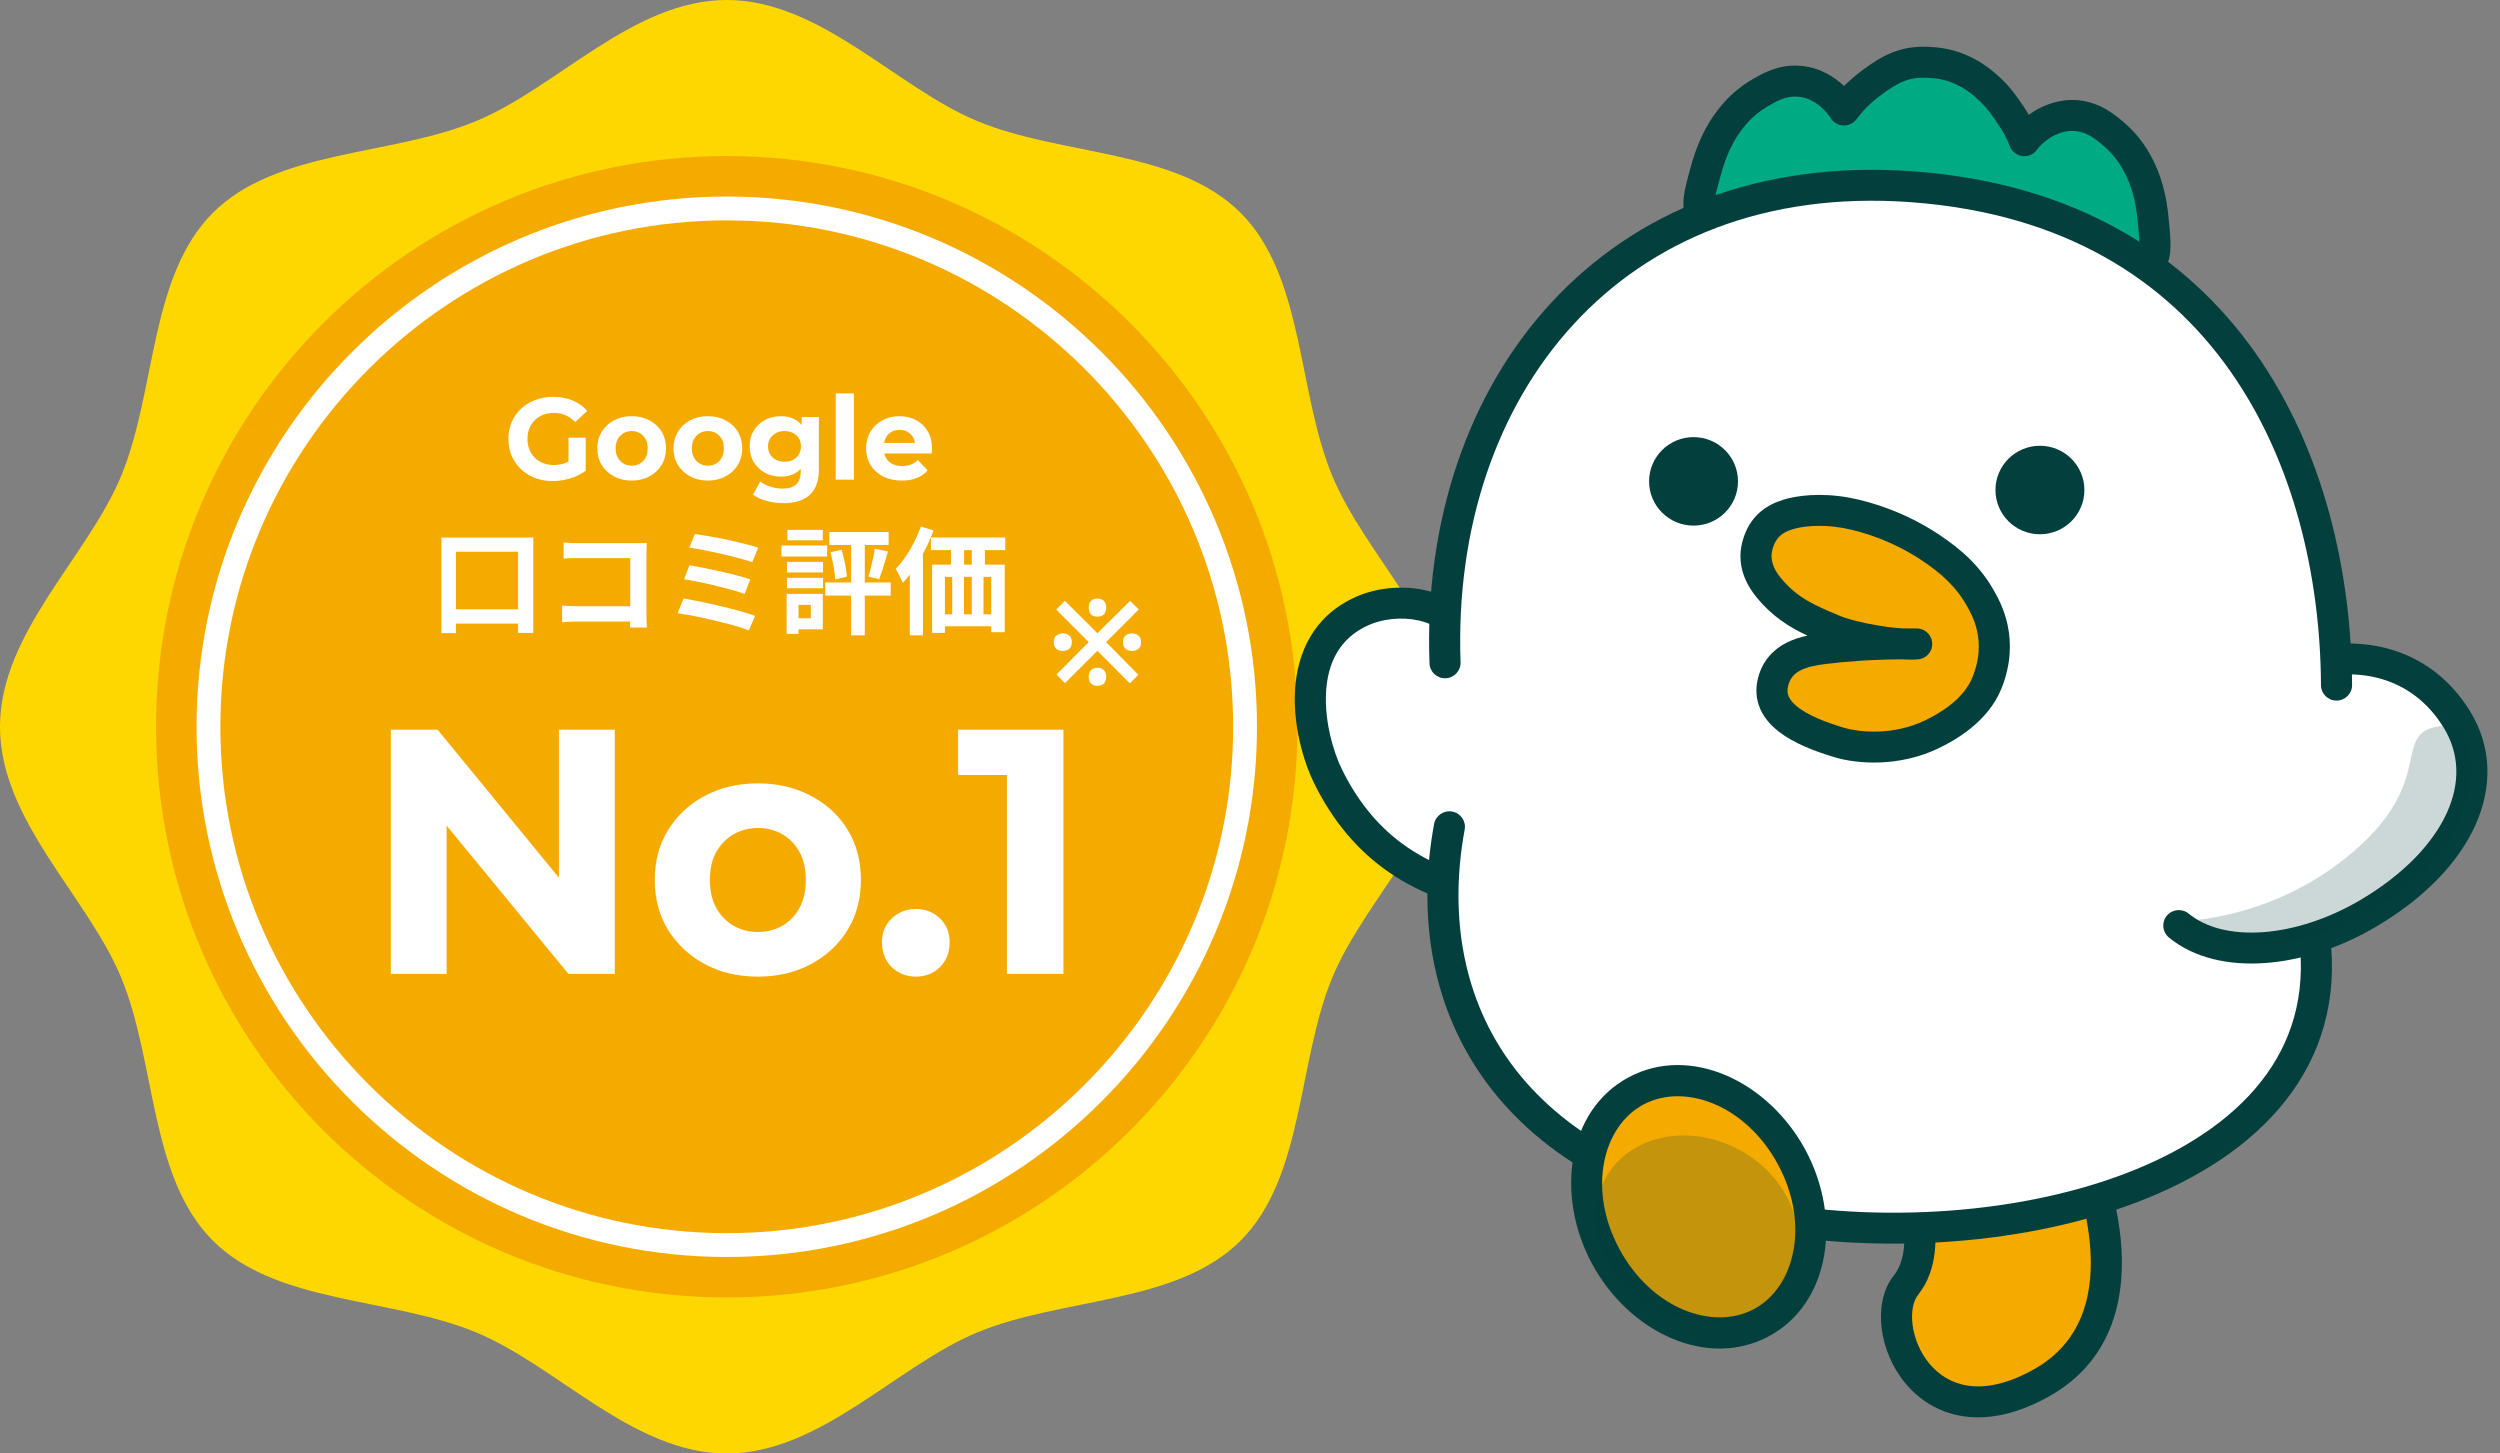
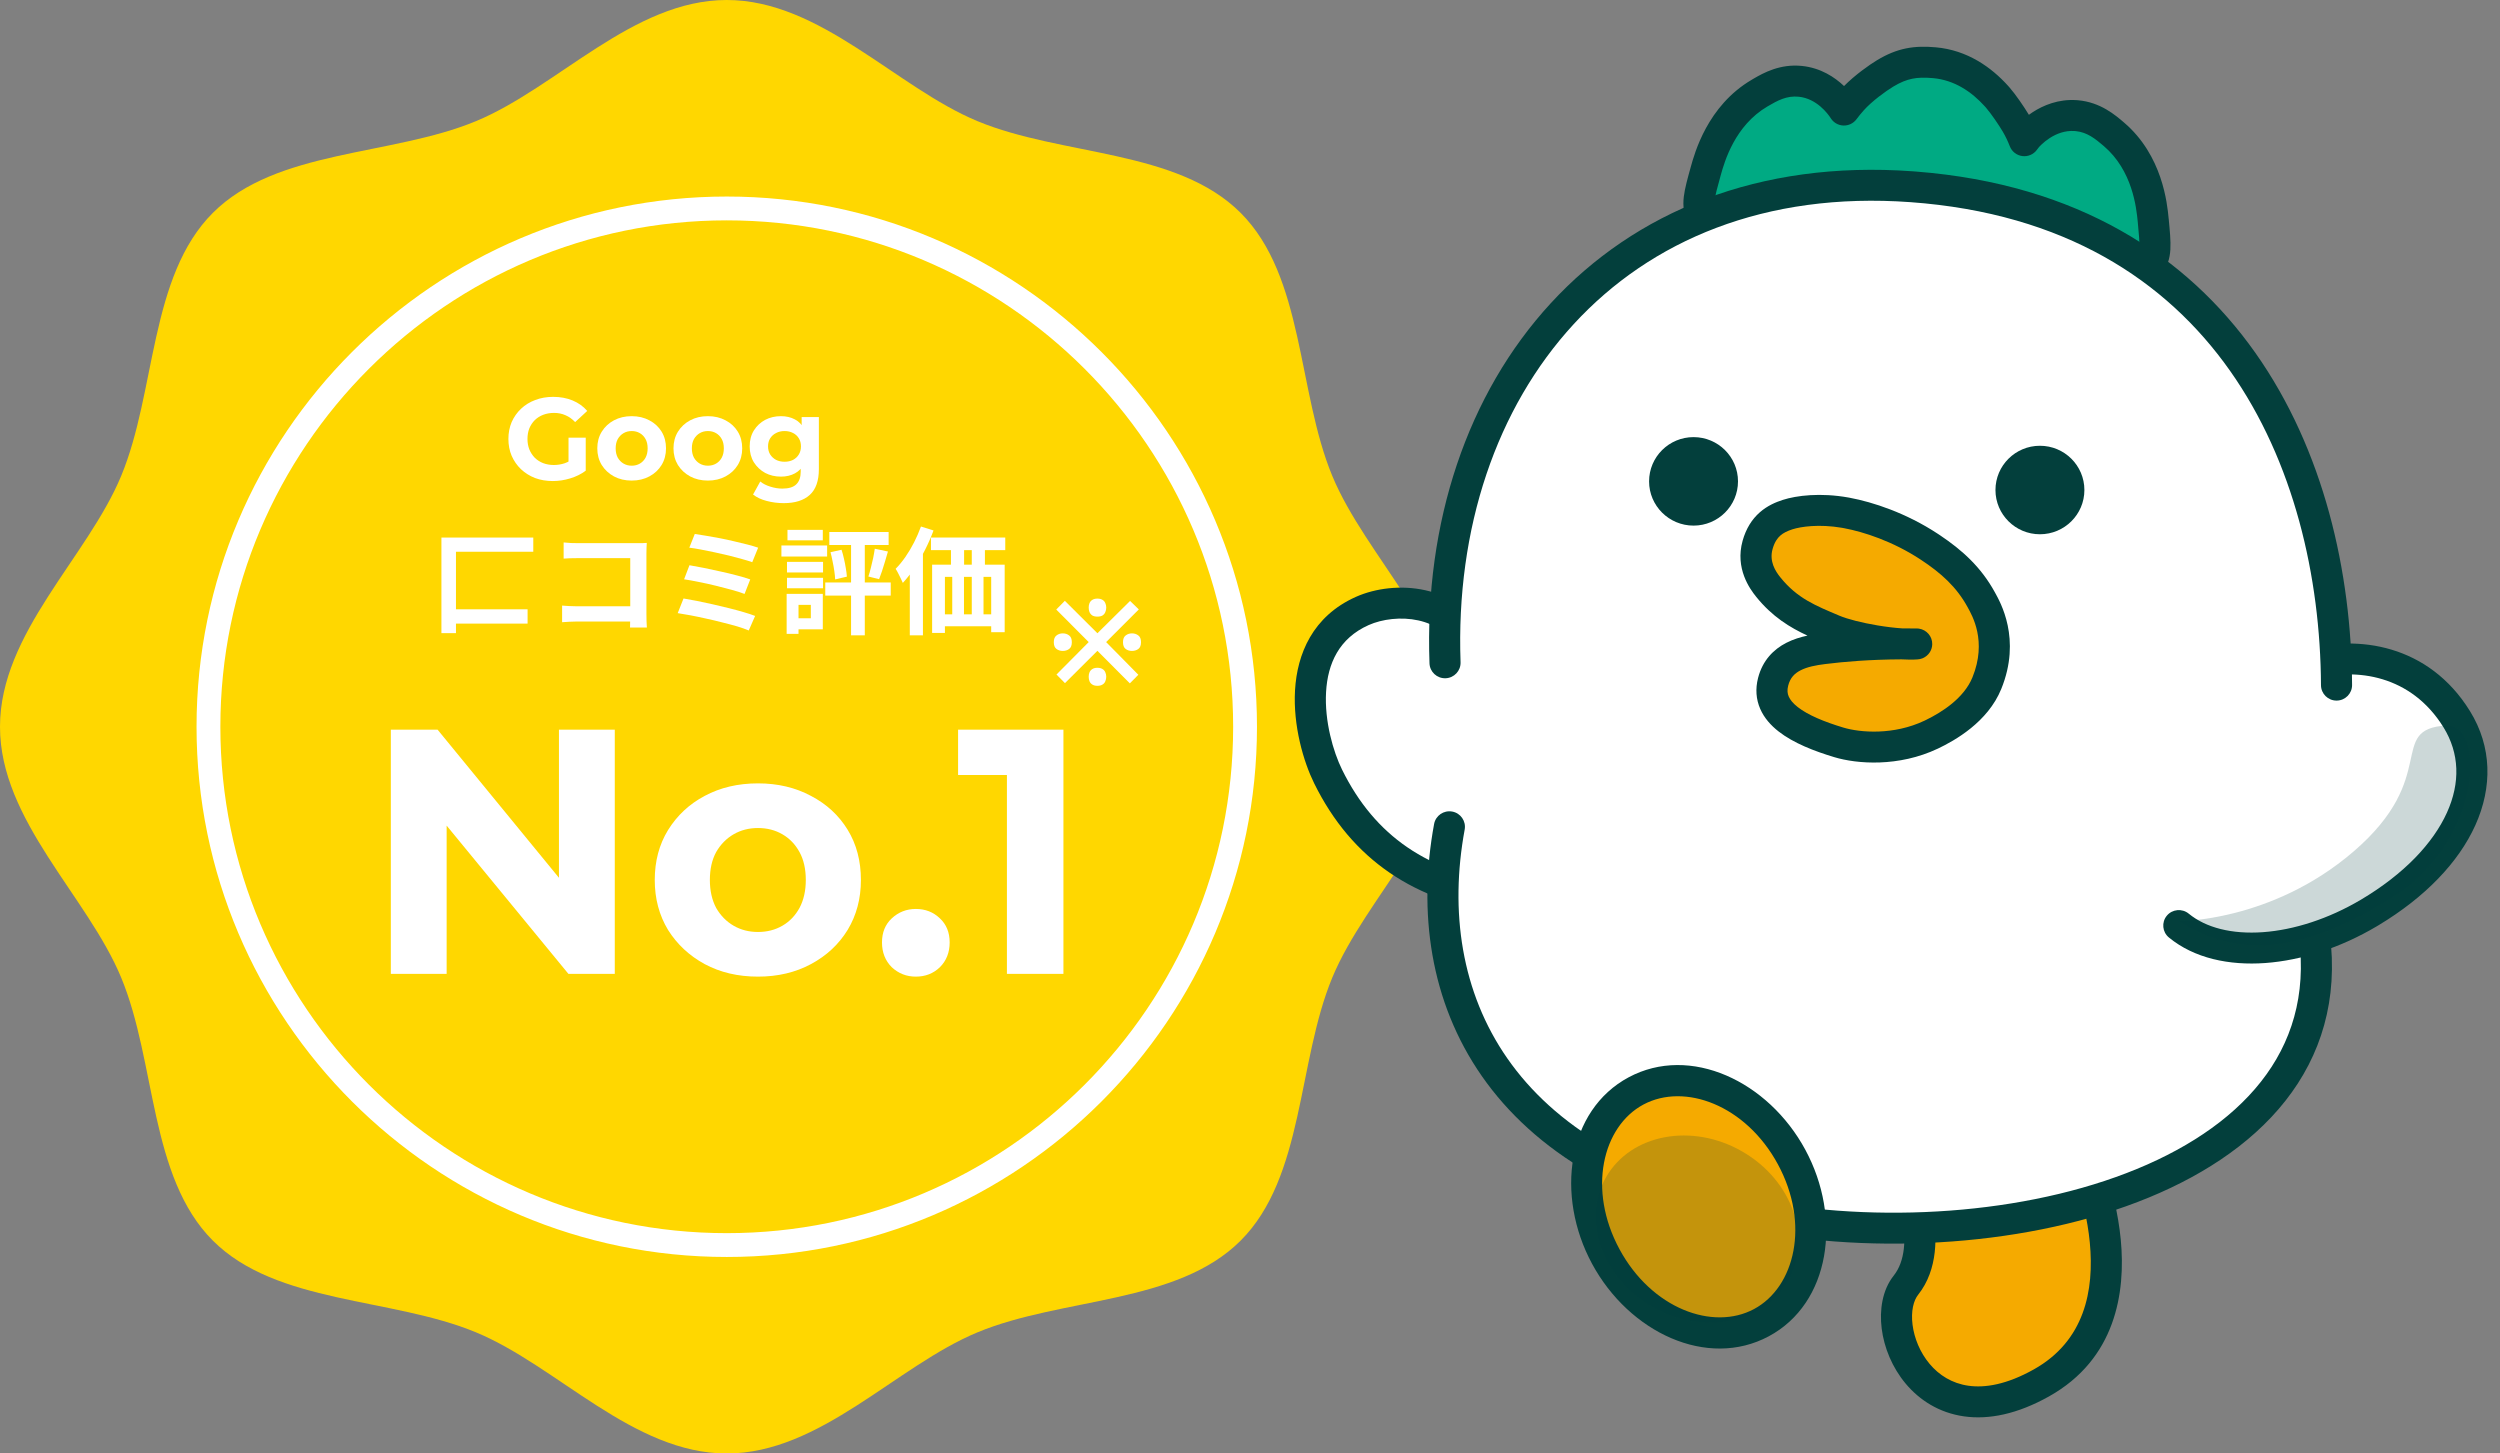
<svg xmlns="http://www.w3.org/2000/svg" width="172" height="100" viewBox="0 0 172 100" fill="none">
  <rect x="0" y="0" width="172" height="100" fill="#808080" stroke="none" />
  <path d="M100 50.001C100 56.447 93.987 61.651 91.662 67.257C89.254 73.068 89.734 80.977 85.356 85.355C80.978 89.734 73.068 89.253 67.256 91.663C61.65 93.987 56.447 100 49.999 100C43.554 100 38.35 93.987 32.744 91.663C26.934 89.253 19.024 89.734 14.645 85.355C10.266 80.977 10.748 73.068 8.337 67.257C6.013 61.651 0 56.447 0 50.001C0 43.554 6.013 38.35 8.337 32.744C10.747 26.933 10.266 19.024 14.644 14.645C19.023 10.266 26.932 10.747 32.743 8.337C38.349 6.013 43.553 0 49.999 0C56.446 0 61.648 6.013 67.255 8.337C73.066 10.747 80.977 10.266 85.355 14.645C89.734 19.023 89.253 26.932 91.661 32.743C93.987 38.351 100 43.555 100 50.001Z" fill="#FFD700" />
-   <path d="M89.266 50.001C89.266 71.685 71.685 89.265 50.001 89.265C28.317 89.265 10.736 71.685 10.736 50.001C10.736 28.316 28.316 10.735 50.001 10.735C71.685 10.736 89.266 28.316 89.266 50.001Z" fill="#F5AA00" />
  <path d="M50.001 86.48C29.887 86.48 13.522 70.116 13.522 50.001C13.522 29.886 29.887 13.522 50.001 13.522C70.117 13.522 86.48 29.886 86.48 50.001C86.48 70.115 70.116 86.48 50.001 86.48ZM50.001 15.161C30.791 15.161 15.161 30.791 15.161 50.001C15.161 69.212 30.791 84.841 50.001 84.841C69.211 84.841 84.841 69.212 84.841 50.001C84.841 30.79 69.211 15.161 50.001 15.161Z" fill="white" />
  <path d="M69.276 67V51.64L70.956 53.32H65.916V50.2H73.164V67H69.276Z" fill="white" />
  <path d="M63.009 67.192C62.369 67.192 61.817 66.976 61.353 66.544C60.905 66.096 60.681 65.528 60.681 64.84C60.681 64.152 60.905 63.6 61.353 63.184C61.817 62.752 62.369 62.536 63.009 62.536C63.665 62.536 64.217 62.752 64.665 63.184C65.113 63.6 65.337 64.152 65.337 64.84C65.337 65.528 65.113 66.096 64.665 66.544C64.217 66.976 63.665 67.192 63.009 67.192Z" fill="white" />
  <path d="M52.151 67.192C50.775 67.192 49.551 66.904 48.479 66.328C47.423 65.752 46.583 64.968 45.959 63.976C45.351 62.968 45.047 61.824 45.047 60.544C45.047 59.248 45.351 58.104 45.959 57.112C46.583 56.104 47.423 55.32 48.479 54.76C49.551 54.184 50.775 53.896 52.151 53.896C53.511 53.896 54.727 54.184 55.799 54.76C56.871 55.32 57.711 56.096 58.319 57.088C58.927 58.08 59.231 59.232 59.231 60.544C59.231 61.824 58.927 62.968 58.319 63.976C57.711 64.968 56.871 65.752 55.799 66.328C54.727 66.904 53.511 67.192 52.151 67.192ZM52.151 64.12C52.775 64.12 53.335 63.976 53.831 63.688C54.327 63.4 54.719 62.992 55.007 62.464C55.295 61.92 55.439 61.28 55.439 60.544C55.439 59.792 55.295 59.152 55.007 58.624C54.719 58.096 54.327 57.688 53.831 57.4C53.335 57.112 52.775 56.968 52.151 56.968C51.527 56.968 50.967 57.112 50.471 57.4C49.975 57.688 49.575 58.096 49.271 58.624C48.983 59.152 48.839 59.792 48.839 60.544C48.839 61.28 48.983 61.92 49.271 62.464C49.575 62.992 49.975 63.4 50.471 63.688C50.967 63.976 51.527 64.12 52.151 64.12Z" fill="white" />
  <path d="M26.889 67V50.2H30.105L40.017 62.296H38.456V50.2H42.297V67H39.105L29.169 54.904H30.729V67H26.889Z" fill="white" />
  <path d="M64.05 36.984H69.162V37.848H64.05V36.984ZM64.13 38.848H69.122V43.496H68.194V39.688H65.01V43.544H64.13V38.848ZM65.426 37.096H66.33V39.472H65.426V37.096ZM66.858 37.088H67.762V39.464H66.858V37.088ZM64.53 42.264H68.874V43.088H64.53V42.264ZM65.514 39.464H66.322V42.904H65.514V39.464ZM66.858 39.456H67.666V42.896H66.858V39.456ZM63.362 36.224L64.226 36.496C64.066 36.933 63.874 37.373 63.65 37.816C63.426 38.259 63.183 38.677 62.922 39.072C62.66 39.461 62.391 39.805 62.114 40.104C62.082 40.029 62.036 39.931 61.978 39.808C61.924 39.685 61.863 39.563 61.794 39.44C61.73 39.312 61.671 39.211 61.618 39.136C61.852 38.901 62.076 38.629 62.29 38.32C62.508 38.005 62.708 37.669 62.89 37.312C63.071 36.955 63.228 36.592 63.362 36.224ZM62.594 38.456L63.49 37.552L63.498 37.568V43.712H62.594V38.456Z" fill="white" />
  <path d="M60.185 37.752L61.09 37.944C61.026 38.168 60.959 38.397 60.889 38.632C60.82 38.861 60.751 39.083 60.681 39.296C60.612 39.504 60.545 39.688 60.481 39.848L59.745 39.664C59.804 39.488 59.86 39.291 59.913 39.072C59.972 38.848 60.026 38.621 60.074 38.392C60.121 38.157 60.159 37.944 60.185 37.752ZM57.138 37.992L57.898 37.824C57.962 38.016 58.017 38.224 58.066 38.448C58.119 38.672 58.161 38.891 58.194 39.104C58.231 39.317 58.255 39.507 58.266 39.672L57.458 39.864C57.452 39.693 57.434 39.501 57.401 39.288C57.37 39.069 57.33 38.848 57.282 38.624C57.239 38.395 57.191 38.184 57.138 37.992ZM57.057 36.6H61.138V37.496H57.057V36.6ZM56.778 40.072H61.282V40.976H56.778V40.072ZM58.553 36.912H59.498V43.712H58.553V36.912ZM54.145 38.656H56.626V39.384H54.145V38.656ZM54.178 36.456H56.609V37.176H54.178V36.456ZM54.145 39.752H56.626V40.472H54.145V39.752ZM53.761 37.528H56.906V38.288H53.761V37.528ZM54.586 40.856H56.609V43.296H54.586V42.536H55.785V41.616H54.586V40.856ZM54.121 40.856H54.938V43.608H54.121V40.856Z" fill="white" />
  <path d="M47.801 36.736C48.01 36.763 48.26 36.803 48.553 36.856C48.852 36.904 49.167 36.96 49.498 37.024C49.834 37.088 50.167 37.16 50.498 37.24C50.834 37.315 51.143 37.389 51.425 37.464C51.714 37.539 51.959 37.611 52.161 37.68L51.754 38.68C51.567 38.611 51.335 38.539 51.057 38.464C50.78 38.384 50.479 38.304 50.154 38.224C49.828 38.144 49.5 38.069 49.169 38C48.839 37.931 48.522 37.867 48.218 37.808C47.919 37.749 47.655 37.707 47.425 37.68L47.801 36.736ZM47.434 38.888C47.721 38.936 48.052 38.997 48.425 39.072C48.799 39.147 49.183 39.229 49.578 39.32C49.972 39.405 50.348 39.496 50.706 39.592C51.063 39.683 51.367 39.773 51.617 39.864L51.225 40.864C50.996 40.773 50.706 40.68 50.353 40.584C50.007 40.488 49.636 40.392 49.242 40.296C48.852 40.2 48.465 40.115 48.081 40.04C47.697 39.96 47.359 39.899 47.066 39.856L47.434 38.888ZM47.026 41.176C47.297 41.219 47.607 41.275 47.953 41.344C48.3 41.413 48.66 41.491 49.034 41.576C49.412 41.661 49.783 41.749 50.145 41.84C50.508 41.931 50.844 42.021 51.154 42.112C51.468 42.203 51.735 42.291 51.953 42.376L51.514 43.376C51.3 43.285 51.036 43.192 50.721 43.096C50.407 43.005 50.066 42.915 49.697 42.824C49.33 42.728 48.959 42.64 48.586 42.56C48.212 42.475 47.855 42.4 47.514 42.336C47.178 42.272 46.882 42.221 46.626 42.184L47.026 41.176Z" fill="white" />
  <path d="M38.778 37.32C38.927 37.336 39.095 37.349 39.282 37.36C39.468 37.365 39.628 37.368 39.761 37.368H43.794C43.911 37.368 44.039 37.368 44.178 37.368C44.322 37.363 44.428 37.357 44.498 37.352C44.492 37.443 44.487 37.56 44.481 37.704C44.476 37.843 44.474 37.971 44.474 38.088V42.232C44.474 42.371 44.476 42.533 44.481 42.72C44.492 42.907 44.5 43.059 44.505 43.176H43.346C43.351 43.059 43.353 42.931 43.353 42.792C43.359 42.648 43.361 42.504 43.361 42.36V38.4H39.77C39.599 38.4 39.417 38.403 39.225 38.408C39.039 38.413 38.889 38.421 38.778 38.432V37.32ZM38.673 41.664C38.812 41.675 38.967 41.685 39.138 41.696C39.313 41.707 39.492 41.712 39.673 41.712H43.993V42.76H39.706C39.551 42.76 39.372 42.765 39.169 42.776C38.972 42.787 38.807 42.797 38.673 42.808V41.664Z" fill="white" />
-   <path d="M30.37 36.984H36.69V43.544H35.642V37.96H31.37V43.56H30.37V36.984ZM30.85 41.92H36.298V42.904H30.85V41.92Z" fill="white" />
-   <path d="M62.042 33.064C61.551 33.064 61.12 32.968 60.746 32.776C60.378 32.584 60.093 32.323 59.89 31.992C59.688 31.656 59.586 31.275 59.586 30.848C59.586 30.416 59.685 30.035 59.882 29.704C60.085 29.368 60.359 29.107 60.706 28.92C61.053 28.728 61.445 28.632 61.882 28.632C62.303 28.632 62.682 28.723 63.018 28.904C63.359 29.08 63.629 29.336 63.826 29.672C64.023 30.003 64.122 30.4 64.122 30.864C64.122 30.912 64.12 30.968 64.114 31.032C64.109 31.091 64.103 31.147 64.098 31.2H60.602V30.472H63.442L62.962 30.688C62.962 30.464 62.917 30.269 62.826 30.104C62.736 29.939 62.61 29.811 62.45 29.72C62.29 29.624 62.103 29.576 61.89 29.576C61.677 29.576 61.487 29.624 61.322 29.72C61.162 29.811 61.037 29.941 60.946 30.112C60.855 30.277 60.81 30.475 60.81 30.704V30.896C60.81 31.131 60.861 31.339 60.962 31.52C61.069 31.696 61.215 31.832 61.402 31.928C61.594 32.019 61.818 32.064 62.074 32.064C62.303 32.064 62.504 32.029 62.674 31.96C62.85 31.891 63.01 31.787 63.154 31.648L63.818 32.368C63.621 32.592 63.373 32.765 63.074 32.888C62.776 33.005 62.431 33.064 62.042 33.064Z" fill="white" />
-   <path d="M57.5 33V27.064H58.748V33H57.5Z" fill="white" />
+   <path d="M30.37 36.984H36.69V43.544V37.96H31.37V43.56H30.37V36.984ZM30.85 41.92H36.298V42.904H30.85V41.92Z" fill="white" />
  <path d="M53.922 34.616C53.517 34.616 53.125 34.565 52.746 34.464C52.373 34.368 52.061 34.221 51.81 34.024L52.306 33.128C52.488 33.277 52.717 33.395 52.994 33.48C53.277 33.571 53.554 33.616 53.826 33.616C54.269 33.616 54.589 33.517 54.786 33.32C54.989 33.123 55.09 32.829 55.09 32.44V31.792L55.17 30.712L55.154 29.624V28.696H56.338V32.28C56.338 33.08 56.13 33.669 55.714 34.048C55.298 34.427 54.701 34.616 53.922 34.616ZM53.73 32.792C53.33 32.792 52.968 32.707 52.642 32.536C52.322 32.36 52.064 32.117 51.866 31.808C51.674 31.493 51.578 31.128 51.578 30.712C51.578 30.291 51.674 29.925 51.866 29.616C52.064 29.301 52.322 29.059 52.642 28.888C52.968 28.717 53.33 28.632 53.73 28.632C54.093 28.632 54.413 28.707 54.69 28.856C54.968 29 55.184 29.227 55.338 29.536C55.493 29.84 55.57 30.232 55.57 30.712C55.57 31.187 55.493 31.579 55.338 31.888C55.184 32.192 54.968 32.419 54.69 32.568C54.413 32.717 54.093 32.792 53.73 32.792ZM53.978 31.768C54.197 31.768 54.392 31.725 54.562 31.64C54.733 31.549 54.866 31.424 54.962 31.264C55.058 31.104 55.106 30.92 55.106 30.712C55.106 30.499 55.058 30.315 54.962 30.16C54.866 30 54.733 29.877 54.562 29.792C54.392 29.701 54.197 29.656 53.978 29.656C53.76 29.656 53.565 29.701 53.394 29.792C53.224 29.877 53.088 30 52.986 30.16C52.89 30.315 52.842 30.499 52.842 30.712C52.842 30.92 52.89 31.104 52.986 31.264C53.088 31.424 53.224 31.549 53.394 31.64C53.565 31.725 53.76 31.768 53.978 31.768Z" fill="white" />
  <path d="M48.704 33.064C48.245 33.064 47.837 32.968 47.48 32.776C47.128 32.584 46.848 32.323 46.64 31.992C46.438 31.656 46.336 31.275 46.336 30.848C46.336 30.416 46.438 30.035 46.64 29.704C46.848 29.368 47.128 29.107 47.48 28.92C47.837 28.728 48.245 28.632 48.704 28.632C49.157 28.632 49.563 28.728 49.92 28.92C50.278 29.107 50.557 29.365 50.76 29.696C50.963 30.027 51.064 30.411 51.064 30.848C51.064 31.275 50.963 31.656 50.76 31.992C50.557 32.323 50.278 32.584 49.92 32.776C49.563 32.968 49.157 33.064 48.704 33.064ZM48.704 32.04C48.912 32.04 49.099 31.992 49.264 31.896C49.429 31.8 49.56 31.664 49.656 31.488C49.752 31.307 49.8 31.093 49.8 30.848C49.8 30.597 49.752 30.384 49.656 30.208C49.56 30.032 49.429 29.896 49.264 29.8C49.099 29.704 48.912 29.656 48.704 29.656C48.496 29.656 48.309 29.704 48.144 29.8C47.979 29.896 47.846 30.032 47.744 30.208C47.648 30.384 47.6 30.597 47.6 30.848C47.6 31.093 47.648 31.307 47.744 31.488C47.846 31.664 47.979 31.8 48.144 31.896C48.309 31.992 48.496 32.04 48.704 32.04Z" fill="white" />
  <path d="M43.462 33.064C43.003 33.064 42.595 32.968 42.238 32.776C41.886 32.584 41.606 32.323 41.398 31.992C41.195 31.656 41.094 31.275 41.094 30.848C41.094 30.416 41.195 30.035 41.398 29.704C41.606 29.368 41.886 29.107 42.238 28.92C42.595 28.728 43.003 28.632 43.462 28.632C43.915 28.632 44.321 28.728 44.678 28.92C45.035 29.107 45.315 29.365 45.518 29.696C45.721 30.027 45.822 30.411 45.822 30.848C45.822 31.275 45.721 31.656 45.518 31.992C45.315 32.323 45.035 32.584 44.678 32.776C44.321 32.968 43.915 33.064 43.462 33.064ZM43.462 32.04C43.67 32.04 43.857 31.992 44.022 31.896C44.187 31.8 44.318 31.664 44.414 31.488C44.51 31.307 44.558 31.093 44.558 30.848C44.558 30.597 44.51 30.384 44.414 30.208C44.318 30.032 44.187 29.896 44.022 29.8C43.857 29.704 43.67 29.656 43.462 29.656C43.254 29.656 43.067 29.704 42.902 29.8C42.737 29.896 42.603 30.032 42.502 30.208C42.406 30.384 42.358 30.597 42.358 30.848C42.358 31.093 42.406 31.307 42.502 31.488C42.603 31.664 42.737 31.8 42.902 31.896C43.067 31.992 43.254 32.04 43.462 32.04Z" fill="white" />
  <path d="M38.034 33.096C37.591 33.096 37.183 33.027 36.81 32.888C36.442 32.744 36.119 32.541 35.842 32.28C35.57 32.019 35.357 31.712 35.202 31.36C35.053 31.008 34.978 30.621 34.978 30.2C34.978 29.779 35.053 29.392 35.202 29.04C35.357 28.688 35.573 28.381 35.85 28.12C36.127 27.859 36.453 27.659 36.826 27.52C37.199 27.376 37.61 27.304 38.058 27.304C38.554 27.304 38.999 27.387 39.394 27.552C39.794 27.717 40.13 27.957 40.402 28.272L39.57 29.04C39.367 28.827 39.146 28.669 38.906 28.568C38.666 28.461 38.405 28.408 38.122 28.408C37.85 28.408 37.602 28.451 37.378 28.536C37.154 28.621 36.959 28.744 36.794 28.904C36.634 29.064 36.509 29.253 36.418 29.472C36.333 29.691 36.29 29.933 36.29 30.2C36.29 30.461 36.333 30.701 36.418 30.92C36.509 31.139 36.634 31.331 36.794 31.496C36.959 31.656 37.151 31.779 37.37 31.864C37.594 31.949 37.839 31.992 38.106 31.992C38.362 31.992 38.61 31.952 38.85 31.872C39.095 31.787 39.333 31.645 39.562 31.448L40.298 32.384C39.994 32.613 39.639 32.789 39.234 32.912C38.834 33.035 38.434 33.096 38.034 33.096ZM39.114 32.216V30.112H40.298V32.384L39.114 32.216Z" fill="white" />
  <path d="M73.27 47L72.686 46.408L74.902 44.176L72.67 41.936L73.262 41.336L75.502 43.568L77.75 41.344L78.35 41.928L76.102 44.176L78.318 46.424L77.734 47.016L75.502 44.776L73.27 47ZM73.118 44.784C72.952 44.784 72.808 44.739 72.686 44.648C72.563 44.557 72.502 44.403 72.502 44.184C72.502 43.965 72.563 43.811 72.686 43.72C72.808 43.624 72.952 43.576 73.118 43.576C73.288 43.576 73.435 43.624 73.558 43.72C73.68 43.811 73.742 43.965 73.742 44.184C73.742 44.403 73.68 44.557 73.558 44.648C73.435 44.739 73.288 44.784 73.118 44.784ZM75.502 47.184C75.358 47.184 75.24 47.155 75.15 47.096C75.064 47.043 75 46.968 74.958 46.872C74.92 46.776 74.902 46.672 74.902 46.56C74.902 46.448 74.92 46.347 74.958 46.256C75 46.16 75.064 46.085 75.15 46.032C75.24 45.973 75.358 45.944 75.502 45.944C75.646 45.944 75.763 45.973 75.854 46.032C75.944 46.085 76.008 46.16 76.046 46.256C76.088 46.347 76.11 46.448 76.11 46.56C76.11 46.672 76.088 46.776 76.046 46.872C76.008 46.968 75.944 47.043 75.854 47.096C75.763 47.155 75.646 47.184 75.502 47.184ZM75.502 42.424C75.358 42.424 75.24 42.397 75.15 42.344C75.064 42.285 75 42.208 74.958 42.112C74.92 42.016 74.902 41.912 74.902 41.8C74.902 41.688 74.92 41.587 74.958 41.496C75 41.4 75.064 41.325 75.15 41.272C75.24 41.213 75.358 41.184 75.502 41.184C75.646 41.184 75.763 41.213 75.854 41.272C75.944 41.325 76.008 41.4 76.046 41.496C76.088 41.587 76.11 41.688 76.11 41.8C76.11 41.912 76.088 42.016 76.046 42.112C76.008 42.208 75.944 42.285 75.854 42.344C75.763 42.397 75.646 42.424 75.502 42.424ZM77.878 44.784C77.712 44.784 77.568 44.739 77.446 44.648C77.323 44.557 77.262 44.403 77.262 44.184C77.262 43.965 77.323 43.811 77.446 43.72C77.568 43.624 77.712 43.576 77.878 43.576C78.048 43.576 78.195 43.624 78.318 43.72C78.44 43.811 78.502 43.965 78.502 44.184C78.502 44.403 78.44 44.557 78.318 44.648C78.195 44.739 78.048 44.784 77.878 44.784Z" fill="white" />
  <path d="M158.399 50.191C158.399 65.429 144.035 77.781 128.268 77.781C112.5 77.781 99.717 65.428 99.717 50.191C99.717 34.954 112.5 22.6 128.268 22.6C144.035 22.6 158.399 34.953 158.399 50.19V50.191Z" fill="white" />
  <path d="M103.559 61.827C97.806 61.014 93.811 58.367 91.373 53.419C90.034 50.702 88.709 44.273 93.725 42.035C96 41.019 99.889 41.255 101.16 44.313" fill="white" />
  <path d="M93.287 41.064C94.631 40.464 96.407 40.242 98.052 40.607C99.724 40.978 101.35 41.985 102.148 43.906C102.374 44.449 102.114 45.072 101.568 45.296C101.023 45.521 100.397 45.263 100.171 44.719C99.699 43.583 98.745 42.942 97.586 42.685C96.399 42.422 95.093 42.59 94.162 43.006L94.162 43.006C92.129 43.914 91.347 45.643 91.234 47.608C91.118 49.617 91.727 51.721 92.333 52.95C94.597 57.545 98.264 60.003 103.709 60.773C104.294 60.856 104.701 61.394 104.618 61.976C104.535 62.558 103.993 62.963 103.408 62.881C97.348 62.024 93.025 59.189 90.412 53.888C89.679 52.399 88.957 49.931 89.098 47.486C89.242 44.999 90.305 42.395 93.287 41.064V41.064Z" fill="#033F3C" />
  <path d="M143.178 79.054C143.178 79.054 148.532 90.617 140.45 95.144C132.367 99.671 128.934 91.183 131.127 88.422C133.321 85.662 131.079 80.641 131.079 80.641" fill="#F5AA00" />
  <path d="M142.73 78.087C143.267 77.841 143.902 78.074 144.149 78.608L143.216 79.036C144.126 78.619 144.149 78.609 144.15 78.609C144.15 78.609 144.15 78.61 144.15 78.61C144.151 78.611 144.151 78.612 144.152 78.613C144.153 78.615 144.154 78.618 144.156 78.622C144.159 78.63 144.164 78.64 144.17 78.653C144.181 78.679 144.197 78.716 144.218 78.763C144.259 78.857 144.316 78.992 144.385 79.164C144.523 79.508 144.71 80 144.906 80.603C145.297 81.805 145.736 83.471 145.91 85.301C146.255 88.936 145.557 93.505 140.974 96.072C138.802 97.288 136.835 97.689 135.124 97.446C133.406 97.202 132.059 96.325 131.114 95.198C130.178 94.082 129.624 92.71 129.46 91.406C129.3 90.126 129.5 88.754 130.288 87.762C131.086 86.758 131.147 85.217 130.873 83.683C130.742 82.95 130.547 82.29 130.383 81.812C130.301 81.574 130.229 81.384 130.178 81.255C130.152 81.191 130.132 81.143 130.119 81.112C130.112 81.097 130.107 81.085 130.104 81.079C130.103 81.076 130.102 81.074 130.102 81.073C129.862 80.536 130.105 79.907 130.645 79.668C131.185 79.43 131.817 79.671 132.057 80.209L131.152 80.609C132.028 80.221 132.056 80.21 132.057 80.209C132.057 80.21 132.057 80.21 132.057 80.21C132.057 80.21 132.058 80.211 132.058 80.212C132.059 80.213 132.059 80.215 132.06 80.217C132.062 80.221 132.064 80.226 132.067 80.232C132.072 80.245 132.08 80.262 132.089 80.284C132.108 80.328 132.134 80.39 132.165 80.469C132.228 80.626 132.313 80.85 132.408 81.125C132.596 81.674 132.824 82.442 132.979 83.31C133.277 84.976 133.362 87.325 131.966 89.082C131.657 89.471 131.464 90.195 131.583 91.142C131.699 92.064 132.097 93.049 132.756 93.834C133.405 94.608 134.295 95.178 135.426 95.338C136.563 95.5 138.056 95.263 139.925 94.216C143.425 92.256 144.091 88.78 143.78 85.501C143.626 83.874 143.231 82.367 142.871 81.259C142.691 80.708 142.522 80.261 142.399 79.955C142.338 79.802 142.288 79.684 142.254 79.607C142.238 79.568 142.225 79.539 142.217 79.521C142.213 79.512 142.21 79.506 142.208 79.502C142.207 79.5 142.207 79.499 142.206 79.499L142.206 79.499C141.96 78.965 142.194 78.333 142.73 78.087Z" fill="#033F3C" />
  <path d="M158.935 62.706C162.909 80.568 138.78 86.88 121.271 83.716C102.986 80.411 97.568 68.539 99.718 56.882" fill="white" />
  <path d="M98.666 56.69C98.773 56.112 99.33 55.729 99.911 55.835C100.492 55.941 100.877 56.496 100.77 57.074C99.735 62.687 100.534 68.267 103.71 72.825C106.882 77.376 112.525 81.053 121.462 82.668C130.048 84.22 140.233 83.436 147.725 80.123C151.464 78.47 154.46 76.22 156.29 73.393C158.102 70.593 158.827 67.143 157.891 62.937C157.763 62.362 158.127 61.794 158.704 61.667C159.281 61.54 159.852 61.902 159.979 62.476C161.031 67.2 160.23 71.237 158.088 74.546C155.965 77.827 152.579 80.306 148.594 82.068C140.637 85.586 130.003 86.376 121.08 84.763C111.732 83.074 105.524 79.162 101.953 74.038C98.386 68.919 97.551 62.734 98.666 56.69Z" fill="#033F3C" />
  <path d="M121.182 91.001C124.712 89.111 125.644 84.009 123.264 79.605C120.883 75.201 116.092 73.164 112.561 75.054C109.031 76.945 108.099 82.047 110.479 86.451C112.859 90.854 117.651 92.892 121.182 91.001Z" fill="#F5AA00" />
  <path d="M122.322 80.109C120.108 76.015 115.891 74.48 113.068 75.992C110.245 77.503 109.207 81.852 111.421 85.946C113.634 90.041 117.852 91.576 120.675 90.064C123.498 88.552 124.535 84.204 122.322 80.109ZM124.205 79.101C126.753 83.814 125.926 89.67 121.688 91.939C117.45 94.208 112.085 91.668 109.537 86.955C106.99 82.242 107.817 76.386 112.054 74.117C116.292 71.848 121.658 74.388 124.205 79.101Z" fill="#033F3C" />
  <path opacity="0.2" d="M123.009 88.152C124.721 85.201 123.31 81.201 119.858 79.217C116.406 77.234 112.22 78.018 110.508 80.969C108.796 83.92 110.206 87.921 113.659 89.904C117.111 91.888 121.297 91.103 123.009 88.152Z" fill="#033F3C" />
  <path d="M158.834 45.727C162.163 44.773 166.499 45.401 169.022 49.479C171.645 53.717 169.224 59.109 162.97 62.818C158.279 65.601 152.832 66.085 149.902 63.679" fill="white" />
  <path d="M158.538 44.704C162.193 43.656 167.091 44.328 169.932 48.921H169.932C171.452 51.376 171.486 54.16 170.3 56.784C169.145 59.337 166.849 61.724 163.67 63.641L163.518 63.732C161.046 65.198 158.353 66.074 155.854 66.256C153.367 66.436 150.967 65.933 149.221 64.5C148.766 64.126 148.701 63.455 149.077 63.001C149.453 62.548 150.127 62.484 150.583 62.858C151.768 63.831 153.556 64.288 155.698 64.133C157.827 63.978 160.203 63.22 162.423 61.904L162.423 61.904C165.418 60.127 167.404 57.999 168.349 55.91C169.281 53.85 169.215 51.82 168.111 50.037L168.111 50.037C165.907 46.474 162.132 45.889 159.13 46.75C158.563 46.913 157.97 46.587 157.807 46.022C157.643 45.457 157.971 44.867 158.538 44.704Z" fill="#033F3C" />
  <path opacity="0.2" d="M161.91 58.596C167.937 53.424 164.177 50.191 168.302 49.911C171.043 49.725 170.786 57.868 164.628 61.731C158.471 65.595 153.999 65.989 149.902 63.375C149.902 63.375 156.273 63.434 161.91 58.596Z" fill="#033F3C" />
  <path d="M148.142 15.171C148.047 14.179 147.766 11.226 145.439 9.24C144.838 8.728 144.032 8.04 142.814 7.953C140.868 7.814 139.552 9.331 139.454 9.448C139.39 9.525 139.331 9.603 139.273 9.682C139.121 9.29 138.938 8.901 138.721 8.531C138.432 8.036 137.837 7.16 137.446 6.713C136.422 5.545 134.976 4.48 133.078 4.314C131.795 4.202 130.876 4.339 129.695 5.052C129.153 5.378 128.082 6.147 127.42 6.892C127.213 7.125 127.029 7.352 126.865 7.572C126.63 7.202 125.621 5.778 123.867 5.596C122.653 5.47 121.738 6.007 121.057 6.407C118.417 7.959 117.621 10.817 117.354 11.777C116.91 13.374 116.682 14.192 117.127 14.808C118.294 16.423 123.601 15.975 126.082 13.279C126.326 13.562 126.632 13.82 126.992 14.06C128.288 14.925 129.052 14.957 132.063 15.194C134.641 15.396 135.046 15.289 136.519 15.15C137.889 15.021 138.513 15.213 139.035 14.695C140.773 18.088 146.337 19.648 147.835 18.196C148.382 17.667 148.3 16.822 148.143 15.172L148.142 15.171Z" fill="#00AA83" />
  <path d="M131.134 3.331C131.809 3.194 132.472 3.193 133.172 3.254L133.172 3.254C135.37 3.447 137.016 4.645 138.144 5.893L138.252 6.014L138.252 6.014C138.676 6.498 139.261 7.356 139.587 7.898C139.673 7.835 139.764 7.773 139.86 7.711C140.568 7.255 141.613 6.8 142.891 6.891L142.966 6.897C144.529 7.035 145.553 7.936 146.135 8.432H146.135C148.785 10.694 149.105 14.004 149.203 15.033C149.205 15.046 149.206 15.059 149.208 15.071C149.283 15.861 149.355 16.582 149.321 17.166C149.284 17.792 149.119 18.438 148.581 18.958L148.581 18.959C147.915 19.604 146.949 19.797 146.079 19.803C145.171 19.809 144.156 19.614 143.168 19.266C141.519 18.685 139.761 17.609 138.631 16.066C138.479 16.098 138.329 16.117 138.184 16.129C137.952 16.148 137.687 16.154 137.451 16.161C137.2 16.169 136.93 16.18 136.62 16.21L136.62 16.21C135.123 16.351 134.648 16.464 131.979 16.255L131.979 16.255C130.511 16.14 129.483 16.068 128.674 15.906C127.792 15.73 127.148 15.446 126.396 14.944V14.944C126.291 14.874 126.189 14.802 126.089 14.726C124.688 15.852 122.882 16.489 121.259 16.714C120.277 16.851 119.3 16.845 118.455 16.672C117.642 16.506 116.779 16.149 116.259 15.429L116.259 15.429C115.821 14.823 115.771 14.158 115.845 13.536C115.914 12.954 116.111 12.258 116.323 11.493C116.589 10.539 117.469 7.28 120.513 5.491L120.645 5.413C121.334 5.01 122.477 4.381 123.978 4.537H123.978C125.271 4.672 126.232 5.313 126.87 5.92C127.617 5.163 128.61 4.461 129.14 4.142V4.142C129.814 3.735 130.454 3.469 131.134 3.331ZM132.984 5.375C132.402 5.324 131.963 5.335 131.562 5.417C131.167 5.497 130.756 5.656 130.25 5.962L130.249 5.963C129.758 6.258 128.785 6.962 128.221 7.597C128.034 7.808 127.869 8.011 127.724 8.206C127.514 8.488 127.177 8.649 126.824 8.636C126.471 8.623 126.148 8.437 125.96 8.14C125.755 7.816 124.985 6.782 123.756 6.655V6.655C122.929 6.569 122.293 6.917 121.601 7.324C119.364 8.638 118.654 11.094 118.385 12.061L118.385 12.061C118.153 12.893 118.014 13.404 117.969 13.785C117.934 14.082 117.975 14.159 117.99 14.18L117.995 14.185L117.996 14.186L118.01 14.204C118.09 14.298 118.334 14.474 118.885 14.587C119.44 14.7 120.165 14.717 120.964 14.606C122.585 14.381 124.271 13.671 125.293 12.56L125.313 12.54C125.518 12.328 125.803 12.21 126.099 12.215C126.405 12.22 126.694 12.355 126.893 12.586C127.049 12.766 127.258 12.95 127.532 13.138L127.587 13.176L127.588 13.176C128.132 13.54 128.518 13.704 129.095 13.819C129.745 13.949 130.604 14.012 132.147 14.133H132.147C134.634 14.328 134.969 14.227 136.418 14.09L136.556 14.078C136.873 14.052 137.148 14.041 137.382 14.033C137.665 14.024 137.845 14.021 138.005 14.008C138.276 13.985 138.271 13.949 138.28 13.941L138.303 13.919C138.543 13.694 138.875 13.592 139.202 13.644C139.54 13.697 139.832 13.909 139.987 14.212C140.689 15.582 142.239 16.68 143.882 17.259C144.689 17.543 145.455 17.678 146.065 17.674C146.674 17.67 146.968 17.533 147.071 17.449L147.09 17.433C147.098 17.425 147.165 17.383 147.185 17.042C147.208 16.664 147.162 16.146 147.081 15.306C147.08 15.295 147.079 15.284 147.078 15.272C146.982 14.272 146.713 11.73 144.742 10.049H144.742C144.151 9.544 143.603 9.102 142.815 9.021L142.738 9.015C142.069 8.967 141.483 9.201 141.022 9.498C140.794 9.645 140.61 9.799 140.479 9.922C140.413 9.982 140.363 10.034 140.328 10.071C140.311 10.089 140.298 10.104 140.289 10.114C140.28 10.124 140.276 10.129 140.275 10.13C140.234 10.18 140.191 10.236 140.141 10.305C139.912 10.621 139.526 10.788 139.137 10.738C138.748 10.688 138.417 10.43 138.276 10.066C138.141 9.719 137.982 9.382 137.797 9.067L137.797 9.066C137.529 8.608 136.972 7.793 136.64 7.413L136.553 7.315C135.647 6.313 134.463 5.504 132.984 5.375H132.984Z" fill="#033F3C" />
  <path d="M160.753 47.136C160.672 31.931 153.348 14.43 131.51 12.847C110.923 11.354 98.736 26.694 99.418 45.6" fill="white" />
  <path d="M106.7 20.855C112.471 14.586 120.992 11.017 131.588 11.785L131.851 11.805C142.94 12.677 150.444 17.584 155.166 24.271C159.897 30.972 161.782 39.38 161.823 47.131C161.826 47.718 161.35 48.198 160.759 48.201C160.169 48.204 159.687 47.73 159.684 47.142C159.644 39.687 157.826 31.742 153.416 25.495C149.033 19.287 142.038 14.677 131.433 13.908C121.441 13.184 113.575 16.538 108.277 22.293C102.962 28.066 100.154 36.34 100.487 45.562C100.508 46.15 100.046 46.643 99.456 46.664C98.866 46.685 98.37 46.226 98.349 45.638C98 35.954 100.945 27.105 106.7 20.855Z" fill="#033F3C" />
  <path d="M140.347 36.757C142.036 36.757 143.406 35.394 143.406 33.713C143.406 32.032 142.036 30.669 140.347 30.669C138.658 30.669 137.288 32.032 137.288 33.713C137.288 35.394 138.658 36.757 140.347 36.757Z" fill="#033F3C" />
  <path d="M116.516 36.162C118.205 36.162 119.574 34.799 119.574 33.118C119.574 31.437 118.205 30.074 116.516 30.074C114.826 30.074 113.457 31.437 113.457 33.118C113.457 34.799 114.826 36.162 116.516 36.162Z" fill="#033F3C" />
  <path d="M131.869 44.303C129.118 44.263 127.002 44.437 125.442 44.63C124.112 44.795 122.441 45.153 121.991 46.909C121.443 49.044 123.789 50.255 126.513 51.075C127.877 51.486 130.453 51.688 132.862 50.545C134.003 50.003 135.93 48.881 136.695 47.004C137.909 44.025 136.643 41.876 136.317 41.277C135.441 39.667 134.222 38.593 132.743 37.62C130.673 36.257 128.525 35.566 127.073 35.294C125.263 34.955 123.765 35.155 122.986 35.406C122.157 35.673 121.296 36.148 120.921 37.495C120.539 38.869 121.271 39.91 121.65 40.381C123.01 42.078 124.532 42.661 126.132 43.339C127.484 43.913 130.505 44.413 131.868 44.303" fill="#F5AA00" />
  <path d="M122.656 34.393C123.601 34.089 125.244 33.884 127.178 34.23L127.27 34.247L127.271 34.248C128.839 34.542 131.126 35.279 133.332 36.732L133.478 36.829C134.979 37.834 136.298 39.007 137.258 40.77H137.258C137.607 41.412 139.093 43.949 137.686 47.403V47.403C136.758 49.682 134.491 50.951 133.323 51.506L133.322 51.506C130.622 52.786 127.763 52.564 126.204 52.094L126.203 52.094C124.816 51.676 123.387 51.123 122.364 50.322C121.842 49.913 121.378 49.404 121.102 48.768C120.817 48.114 120.762 47.396 120.954 46.646C121.266 45.429 122.027 44.674 122.895 44.228C123.371 43.983 123.878 43.831 124.353 43.729C123.164 43.177 121.931 42.439 120.814 41.045V41.045C120.395 40.523 119.361 39.111 119.89 37.211L119.89 37.21C120.129 36.353 120.544 35.714 121.076 35.247C121.596 34.791 122.173 34.549 122.656 34.393L122.656 34.393ZM126.722 36.312C125.149 36.044 123.896 36.231 123.315 36.418L123.316 36.418C122.97 36.53 122.702 36.659 122.49 36.844C122.291 37.019 122.088 37.29 121.952 37.779C121.716 38.625 122.146 39.294 122.485 39.717L122.486 39.717C123.654 41.175 124.924 41.67 126.551 42.359L126.551 42.359C127.111 42.597 128.106 42.849 129.173 43.028C129.791 43.131 130.382 43.201 130.877 43.233C131.203 43.232 131.539 43.234 131.885 43.239C131.885 43.239 131.885 43.239 131.886 43.239C131.903 43.239 131.921 43.24 131.938 43.241C131.939 43.241 131.94 43.241 131.94 43.241C131.965 43.243 131.99 43.245 132.014 43.249C132.017 43.249 132.02 43.249 132.023 43.25C132.026 43.25 132.028 43.251 132.031 43.251C132.551 43.33 132.946 43.781 132.938 44.319C132.932 44.751 132.668 45.118 132.295 45.28C132.293 45.28 132.291 45.281 132.29 45.282C132.275 45.288 132.261 45.294 132.246 45.299C132.244 45.3 132.243 45.3 132.241 45.301C132.145 45.337 132.041 45.359 131.934 45.366C131.61 45.391 131.228 45.387 130.815 45.363C128.62 45.374 126.89 45.523 125.574 45.687L125.574 45.687C124.926 45.767 124.338 45.882 123.877 46.119C123.464 46.331 123.165 46.633 123.027 47.172L123.027 47.172C122.945 47.49 122.978 47.724 123.065 47.922C123.159 48.139 123.349 48.385 123.686 48.648C124.38 49.192 125.486 49.654 126.823 50.057H126.823C127.991 50.408 130.284 50.589 132.402 49.584L132.507 49.533C133.613 48.994 135.121 48.034 135.704 46.604C136.723 44.102 135.68 42.34 135.377 41.784L135.377 41.784C134.615 40.383 133.55 39.427 132.153 38.508L132.152 38.507C130.22 37.234 128.21 36.59 126.875 36.34L126.722 36.312Z" fill="#033F3C" />
  <defs>
    <filter id="filter0_d_112_1230" x="45.916" y="30.2" width="47.248" height="56.8" filterUnits="userSpaceOnUse" color-interpolation-filters="sRGB">
      <feFlood flood-opacity="0" result="BackgroundImageFix" />
      <feColorMatrix in="SourceAlpha" type="matrix" values="0 0 0 0 0 0 0 0 0 0 0 0 0 0 0 0 0 0 127 0" result="hardAlpha" />
      <feOffset />
      <feGaussianBlur stdDeviation="10" />
      <feComposite in2="hardAlpha" operator="out" />
      <feColorMatrix type="matrix" values="0 0 0 0 0 0 0 0 0 0 0 0 0 0 0 0 0 0 0.25 0" />
      <feBlend mode="normal" in2="BackgroundImageFix" result="effect1_dropShadow_112_1230" />
      <feBlend mode="normal" in="SourceGraphic" in2="effect1_dropShadow_112_1230" result="shape" />
    </filter>
    <filter id="filter1_d_112_1230" x="40.681" y="42.536" width="44.656" height="44.656" filterUnits="userSpaceOnUse" color-interpolation-filters="sRGB">
      <feFlood flood-opacity="0" result="BackgroundImageFix" />
      <feColorMatrix in="SourceAlpha" type="matrix" values="0 0 0 0 0 0 0 0 0 0 0 0 0 0 0 0 0 0 127 0" result="hardAlpha" />
      <feOffset />
      <feGaussianBlur stdDeviation="10" />
      <feComposite in2="hardAlpha" operator="out" />
      <feColorMatrix type="matrix" values="0 0 0 0 0 0 0 0 0 0 0 0 0 0 0 0 0 0 0.25 0" />
      <feBlend mode="normal" in2="BackgroundImageFix" result="effect1_dropShadow_112_1230" />
      <feBlend mode="normal" in="SourceGraphic" in2="effect1_dropShadow_112_1230" result="shape" />
    </filter>
    <filter id="filter2_d_112_1230" x="25.047" y="33.896" width="54.184" height="53.296" filterUnits="userSpaceOnUse" color-interpolation-filters="sRGB">
      <feFlood flood-opacity="0" result="BackgroundImageFix" />
      <feColorMatrix in="SourceAlpha" type="matrix" values="0 0 0 0 0 0 0 0 0 0 0 0 0 0 0 0 0 0 127 0" result="hardAlpha" />
      <feOffset />
      <feGaussianBlur stdDeviation="10" />
      <feComposite in2="hardAlpha" operator="out" />
      <feColorMatrix type="matrix" values="0 0 0 0 0 0 0 0 0 0 0 0 0 0 0 0 0 0 0.25 0" />
      <feBlend mode="normal" in2="BackgroundImageFix" result="effect1_dropShadow_112_1230" />
      <feBlend mode="normal" in="SourceGraphic" in2="effect1_dropShadow_112_1230" result="shape" />
    </filter>
    <filter id="filter3_d_112_1230" x="6.889" y="30.2" width="55.408" height="56.8" filterUnits="userSpaceOnUse" color-interpolation-filters="sRGB">
      <feFlood flood-opacity="0" result="BackgroundImageFix" />
      <feColorMatrix in="SourceAlpha" type="matrix" values="0 0 0 0 0 0 0 0 0 0 0 0 0 0 0 0 0 0 127 0" result="hardAlpha" />
      <feOffset />
      <feGaussianBlur stdDeviation="10" />
      <feComposite in2="hardAlpha" operator="out" />
      <feColorMatrix type="matrix" values="0 0 0 0 0 0 0 0 0 0 0 0 0 0 0 0 0 0 0.25 0" />
      <feBlend mode="normal" in2="BackgroundImageFix" result="effect1_dropShadow_112_1230" />
      <feBlend mode="normal" in="SourceGraphic" in2="effect1_dropShadow_112_1230" result="shape" />
    </filter>
    <filter id="filter4_d_112_1230" x="41.618" y="16.224" width="47.544" height="47.488" filterUnits="userSpaceOnUse" color-interpolation-filters="sRGB">
      <feFlood flood-opacity="0" result="BackgroundImageFix" />
      <feColorMatrix in="SourceAlpha" type="matrix" values="0 0 0 0 0 0 0 0 0 0 0 0 0 0 0 0 0 0 127 0" result="hardAlpha" />
      <feOffset />
      <feGaussianBlur stdDeviation="10" />
      <feComposite in2="hardAlpha" operator="out" />
      <feColorMatrix type="matrix" values="0 0 0 0 0 0 0 0 0 0 0 0 0 0 0 0 0 0 0.25 0" />
      <feBlend mode="normal" in2="BackgroundImageFix" result="effect1_dropShadow_112_1230" />
      <feBlend mode="normal" in="SourceGraphic" in2="effect1_dropShadow_112_1230" result="shape" />
    </filter>
    <filter id="filter5_d_112_1230" x="33.761" y="16.456" width="47.52" height="47.256" filterUnits="userSpaceOnUse" color-interpolation-filters="sRGB">
      <feFlood flood-opacity="0" result="BackgroundImageFix" />
      <feColorMatrix in="SourceAlpha" type="matrix" values="0 0 0 0 0 0 0 0 0 0 0 0 0 0 0 0 0 0 127 0" result="hardAlpha" />
      <feOffset />
      <feGaussianBlur stdDeviation="10" />
      <feComposite in2="hardAlpha" operator="out" />
      <feColorMatrix type="matrix" values="0 0 0 0 0 0 0 0 0 0 0 0 0 0 0 0 0 0 0.25 0" />
      <feBlend mode="normal" in2="BackgroundImageFix" result="effect1_dropShadow_112_1230" />
      <feBlend mode="normal" in="SourceGraphic" in2="effect1_dropShadow_112_1230" result="shape" />
    </filter>
    <filter id="filter6_d_112_1230" x="26.625" y="16.736" width="45.536" height="46.64" filterUnits="userSpaceOnUse" color-interpolation-filters="sRGB">
      <feFlood flood-opacity="0" result="BackgroundImageFix" />
      <feColorMatrix in="SourceAlpha" type="matrix" values="0 0 0 0 0 0 0 0 0 0 0 0 0 0 0 0 0 0 127 0" result="hardAlpha" />
      <feOffset />
      <feGaussianBlur stdDeviation="10" />
      <feComposite in2="hardAlpha" operator="out" />
      <feColorMatrix type="matrix" values="0 0 0 0 0 0 0 0 0 0 0 0 0 0 0 0 0 0 0.25 0" />
      <feBlend mode="normal" in2="BackgroundImageFix" result="effect1_dropShadow_112_1230" />
      <feBlend mode="normal" in="SourceGraphic" in2="effect1_dropShadow_112_1230" result="shape" />
    </filter>
    <filter id="filter7_d_112_1230" x="18.674" y="17.32" width="45.832" height="45.856" filterUnits="userSpaceOnUse" color-interpolation-filters="sRGB">
      <feFlood flood-opacity="0" result="BackgroundImageFix" />
      <feColorMatrix in="SourceAlpha" type="matrix" values="0 0 0 0 0 0 0 0 0 0 0 0 0 0 0 0 0 0 127 0" result="hardAlpha" />
      <feOffset />
      <feGaussianBlur stdDeviation="10" />
      <feComposite in2="hardAlpha" operator="out" />
      <feColorMatrix type="matrix" values="0 0 0 0 0 0 0 0 0 0 0 0 0 0 0 0 0 0 0.25 0" />
      <feBlend mode="normal" in2="BackgroundImageFix" result="effect1_dropShadow_112_1230" />
      <feBlend mode="normal" in="SourceGraphic" in2="effect1_dropShadow_112_1230" result="shape" />
    </filter>
    <filter id="filter8_d_112_1230" x="10.37" y="16.984" width="46.32" height="46.576" filterUnits="userSpaceOnUse" color-interpolation-filters="sRGB">
      <feFlood flood-opacity="0" result="BackgroundImageFix" />
      <feColorMatrix in="SourceAlpha" type="matrix" values="0 0 0 0 0 0 0 0 0 0 0 0 0 0 0 0 0 0 127 0" result="hardAlpha" />
      <feOffset />
      <feGaussianBlur stdDeviation="10" />
      <feComposite in2="hardAlpha" operator="out" />
      <feColorMatrix type="matrix" values="0 0 0 0 0 0 0 0 0 0 0 0 0 0 0 0 0 0 0.25 0" />
      <feBlend mode="normal" in2="BackgroundImageFix" result="effect1_dropShadow_112_1230" />
      <feBlend mode="normal" in="SourceGraphic" in2="effect1_dropShadow_112_1230" result="shape" />
    </filter>
    <filter id="filter9_d_112_1230" x="39.586" y="8.632" width="44.536" height="44.432" filterUnits="userSpaceOnUse" color-interpolation-filters="sRGB">
      <feFlood flood-opacity="0" result="BackgroundImageFix" />
      <feColorMatrix in="SourceAlpha" type="matrix" values="0 0 0 0 0 0 0 0 0 0 0 0 0 0 0 0 0 0 127 0" result="hardAlpha" />
      <feOffset />
      <feGaussianBlur stdDeviation="10" />
      <feComposite in2="hardAlpha" operator="out" />
      <feColorMatrix type="matrix" values="0 0 0 0 0 0 0 0 0 0 0 0 0 0 0 0 0 0 0.25 0" />
      <feBlend mode="normal" in2="BackgroundImageFix" result="effect1_dropShadow_112_1230" />
      <feBlend mode="normal" in="SourceGraphic" in2="effect1_dropShadow_112_1230" result="shape" />
    </filter>
    <filter id="filter10_d_112_1230" x="37.5" y="7.064" width="41.248" height="45.936" filterUnits="userSpaceOnUse" color-interpolation-filters="sRGB">
      <feFlood flood-opacity="0" result="BackgroundImageFix" />
      <feColorMatrix in="SourceAlpha" type="matrix" values="0 0 0 0 0 0 0 0 0 0 0 0 0 0 0 0 0 0 127 0" result="hardAlpha" />
      <feOffset />
      <feGaussianBlur stdDeviation="10" />
      <feComposite in2="hardAlpha" operator="out" />
      <feColorMatrix type="matrix" values="0 0 0 0 0 0 0 0 0 0 0 0 0 0 0 0 0 0 0.25 0" />
      <feBlend mode="normal" in2="BackgroundImageFix" result="effect1_dropShadow_112_1230" />
      <feBlend mode="normal" in="SourceGraphic" in2="effect1_dropShadow_112_1230" result="shape" />
    </filter>
    <filter id="filter11_d_112_1230" x="31.578" y="8.632" width="44.76" height="45.984" filterUnits="userSpaceOnUse" color-interpolation-filters="sRGB">
      <feFlood flood-opacity="0" result="BackgroundImageFix" />
      <feColorMatrix in="SourceAlpha" type="matrix" values="0 0 0 0 0 0 0 0 0 0 0 0 0 0 0 0 0 0 127 0" result="hardAlpha" />
      <feOffset />
      <feGaussianBlur stdDeviation="10" />
      <feComposite in2="hardAlpha" operator="out" />
      <feColorMatrix type="matrix" values="0 0 0 0 0 0 0 0 0 0 0 0 0 0 0 0 0 0 0.25 0" />
      <feBlend mode="normal" in2="BackgroundImageFix" result="effect1_dropShadow_112_1230" />
      <feBlend mode="normal" in="SourceGraphic" in2="effect1_dropShadow_112_1230" result="shape" />
    </filter>
    <filter id="filter12_d_112_1230" x="26.336" y="8.632" width="44.728" height="44.432" filterUnits="userSpaceOnUse" color-interpolation-filters="sRGB">
      <feFlood flood-opacity="0" result="BackgroundImageFix" />
      <feColorMatrix in="SourceAlpha" type="matrix" values="0 0 0 0 0 0 0 0 0 0 0 0 0 0 0 0 0 0 127 0" result="hardAlpha" />
      <feOffset />
      <feGaussianBlur stdDeviation="10" />
      <feComposite in2="hardAlpha" operator="out" />
      <feColorMatrix type="matrix" values="0 0 0 0 0 0 0 0 0 0 0 0 0 0 0 0 0 0 0.25 0" />
      <feBlend mode="normal" in2="BackgroundImageFix" result="effect1_dropShadow_112_1230" />
      <feBlend mode="normal" in="SourceGraphic" in2="effect1_dropShadow_112_1230" result="shape" />
    </filter>
    <filter id="filter13_d_112_1230" x="21.094" y="8.632" width="44.728" height="44.432" filterUnits="userSpaceOnUse" color-interpolation-filters="sRGB">
      <feFlood flood-opacity="0" result="BackgroundImageFix" />
      <feColorMatrix in="SourceAlpha" type="matrix" values="0 0 0 0 0 0 0 0 0 0 0 0 0 0 0 0 0 0 127 0" result="hardAlpha" />
      <feOffset />
      <feGaussianBlur stdDeviation="10" />
      <feComposite in2="hardAlpha" operator="out" />
      <feColorMatrix type="matrix" values="0 0 0 0 0 0 0 0 0 0 0 0 0 0 0 0 0 0 0.25 0" />
      <feBlend mode="normal" in2="BackgroundImageFix" result="effect1_dropShadow_112_1230" />
      <feBlend mode="normal" in="SourceGraphic" in2="effect1_dropShadow_112_1230" result="shape" />
    </filter>
    <filter id="filter14_d_112_1230" x="14.978" y="7.304" width="45.424" height="45.792" filterUnits="userSpaceOnUse" color-interpolation-filters="sRGB">
      <feFlood flood-opacity="0" result="BackgroundImageFix" />
      <feColorMatrix in="SourceAlpha" type="matrix" values="0 0 0 0 0 0 0 0 0 0 0 0 0 0 0 0 0 0 127 0" result="hardAlpha" />
      <feOffset />
      <feGaussianBlur stdDeviation="10" />
      <feComposite in2="hardAlpha" operator="out" />
      <feColorMatrix type="matrix" values="0 0 0 0 0 0 0 0 0 0 0 0 0 0 0 0 0 0 0.25 0" />
      <feBlend mode="normal" in2="BackgroundImageFix" result="effect1_dropShadow_112_1230" />
      <feBlend mode="normal" in="SourceGraphic" in2="effect1_dropShadow_112_1230" result="shape" />
    </filter>
    <filter id="filter15_d_112_1230" x="52.502" y="21.184" width="46" height="46" filterUnits="userSpaceOnUse" color-interpolation-filters="sRGB">
      <feFlood flood-opacity="0" result="BackgroundImageFix" />
      <feColorMatrix in="SourceAlpha" type="matrix" values="0 0 0 0 0 0 0 0 0 0 0 0 0 0 0 0 0 0 127 0" result="hardAlpha" />
      <feOffset />
      <feGaussianBlur stdDeviation="10" />
      <feComposite in2="hardAlpha" operator="out" />
      <feColorMatrix type="matrix" values="0 0 0 0 0 0 0 0 0 0 0 0 0 0 0 0 0 0 0.25 0" />
      <feBlend mode="normal" in2="BackgroundImageFix" result="effect1_dropShadow_112_1230" />
      <feBlend mode="normal" in="SourceGraphic" in2="effect1_dropShadow_112_1230" result="shape" />
    </filter>
  </defs>
</svg>